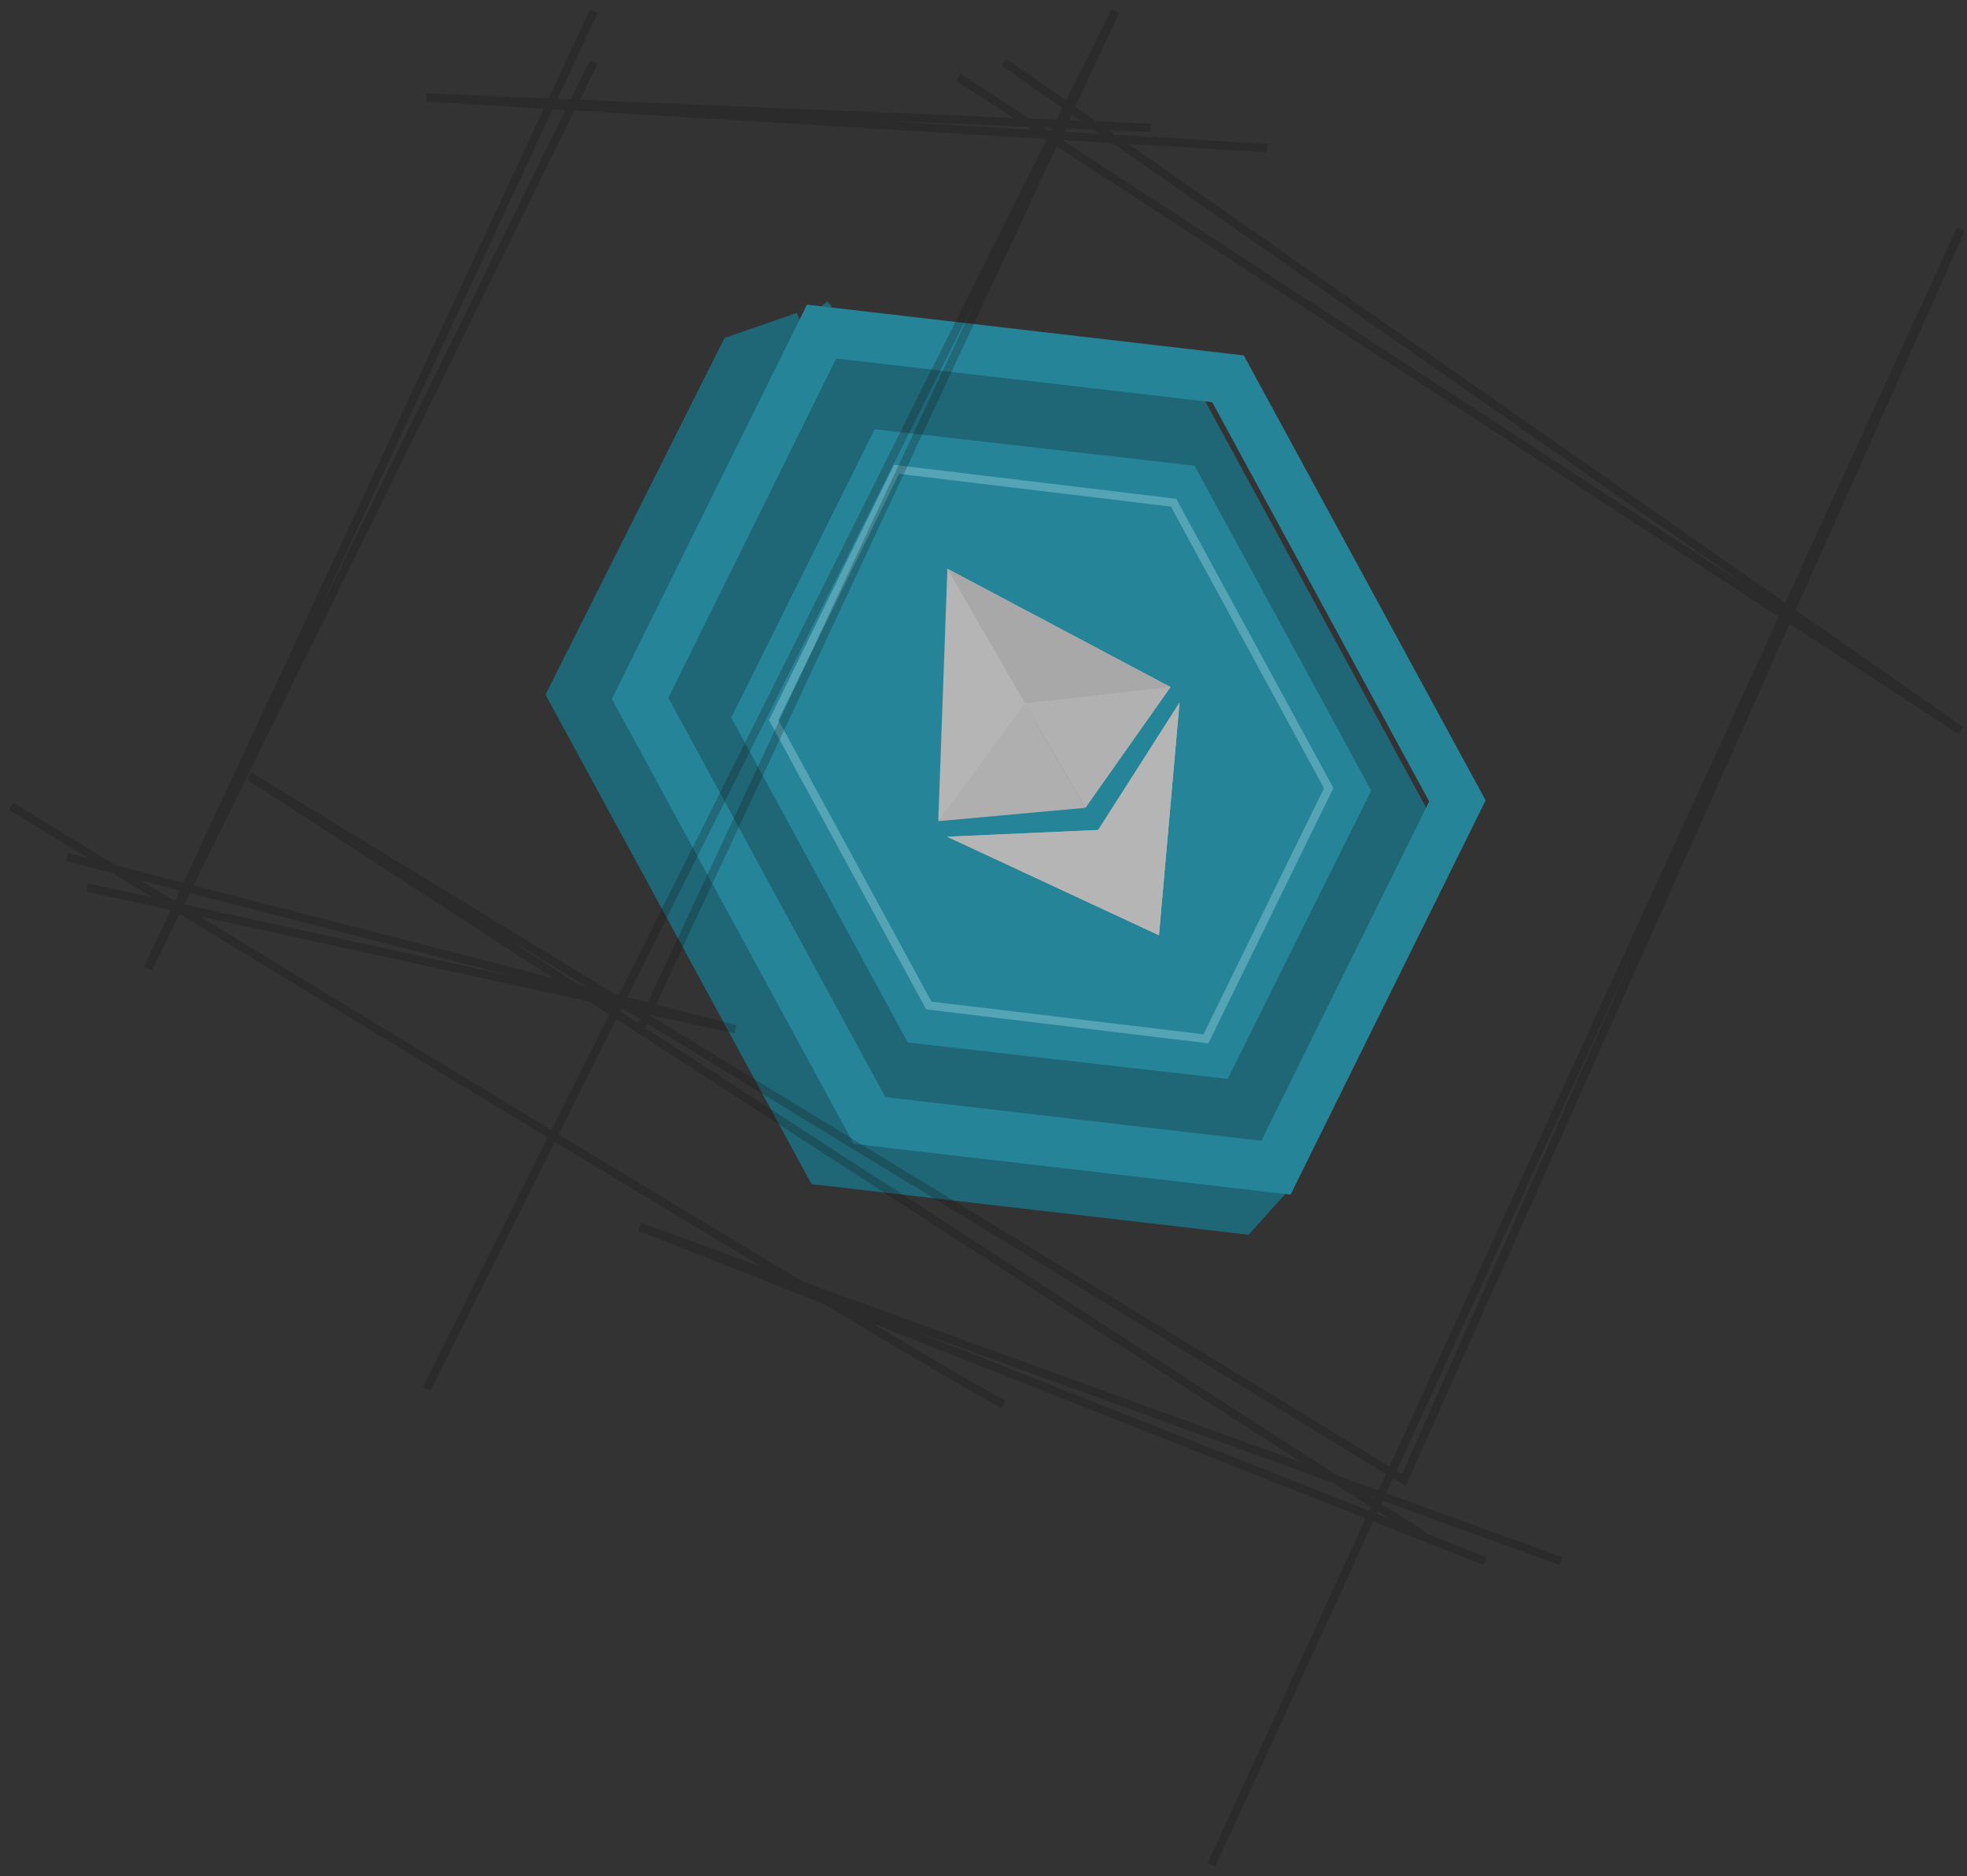
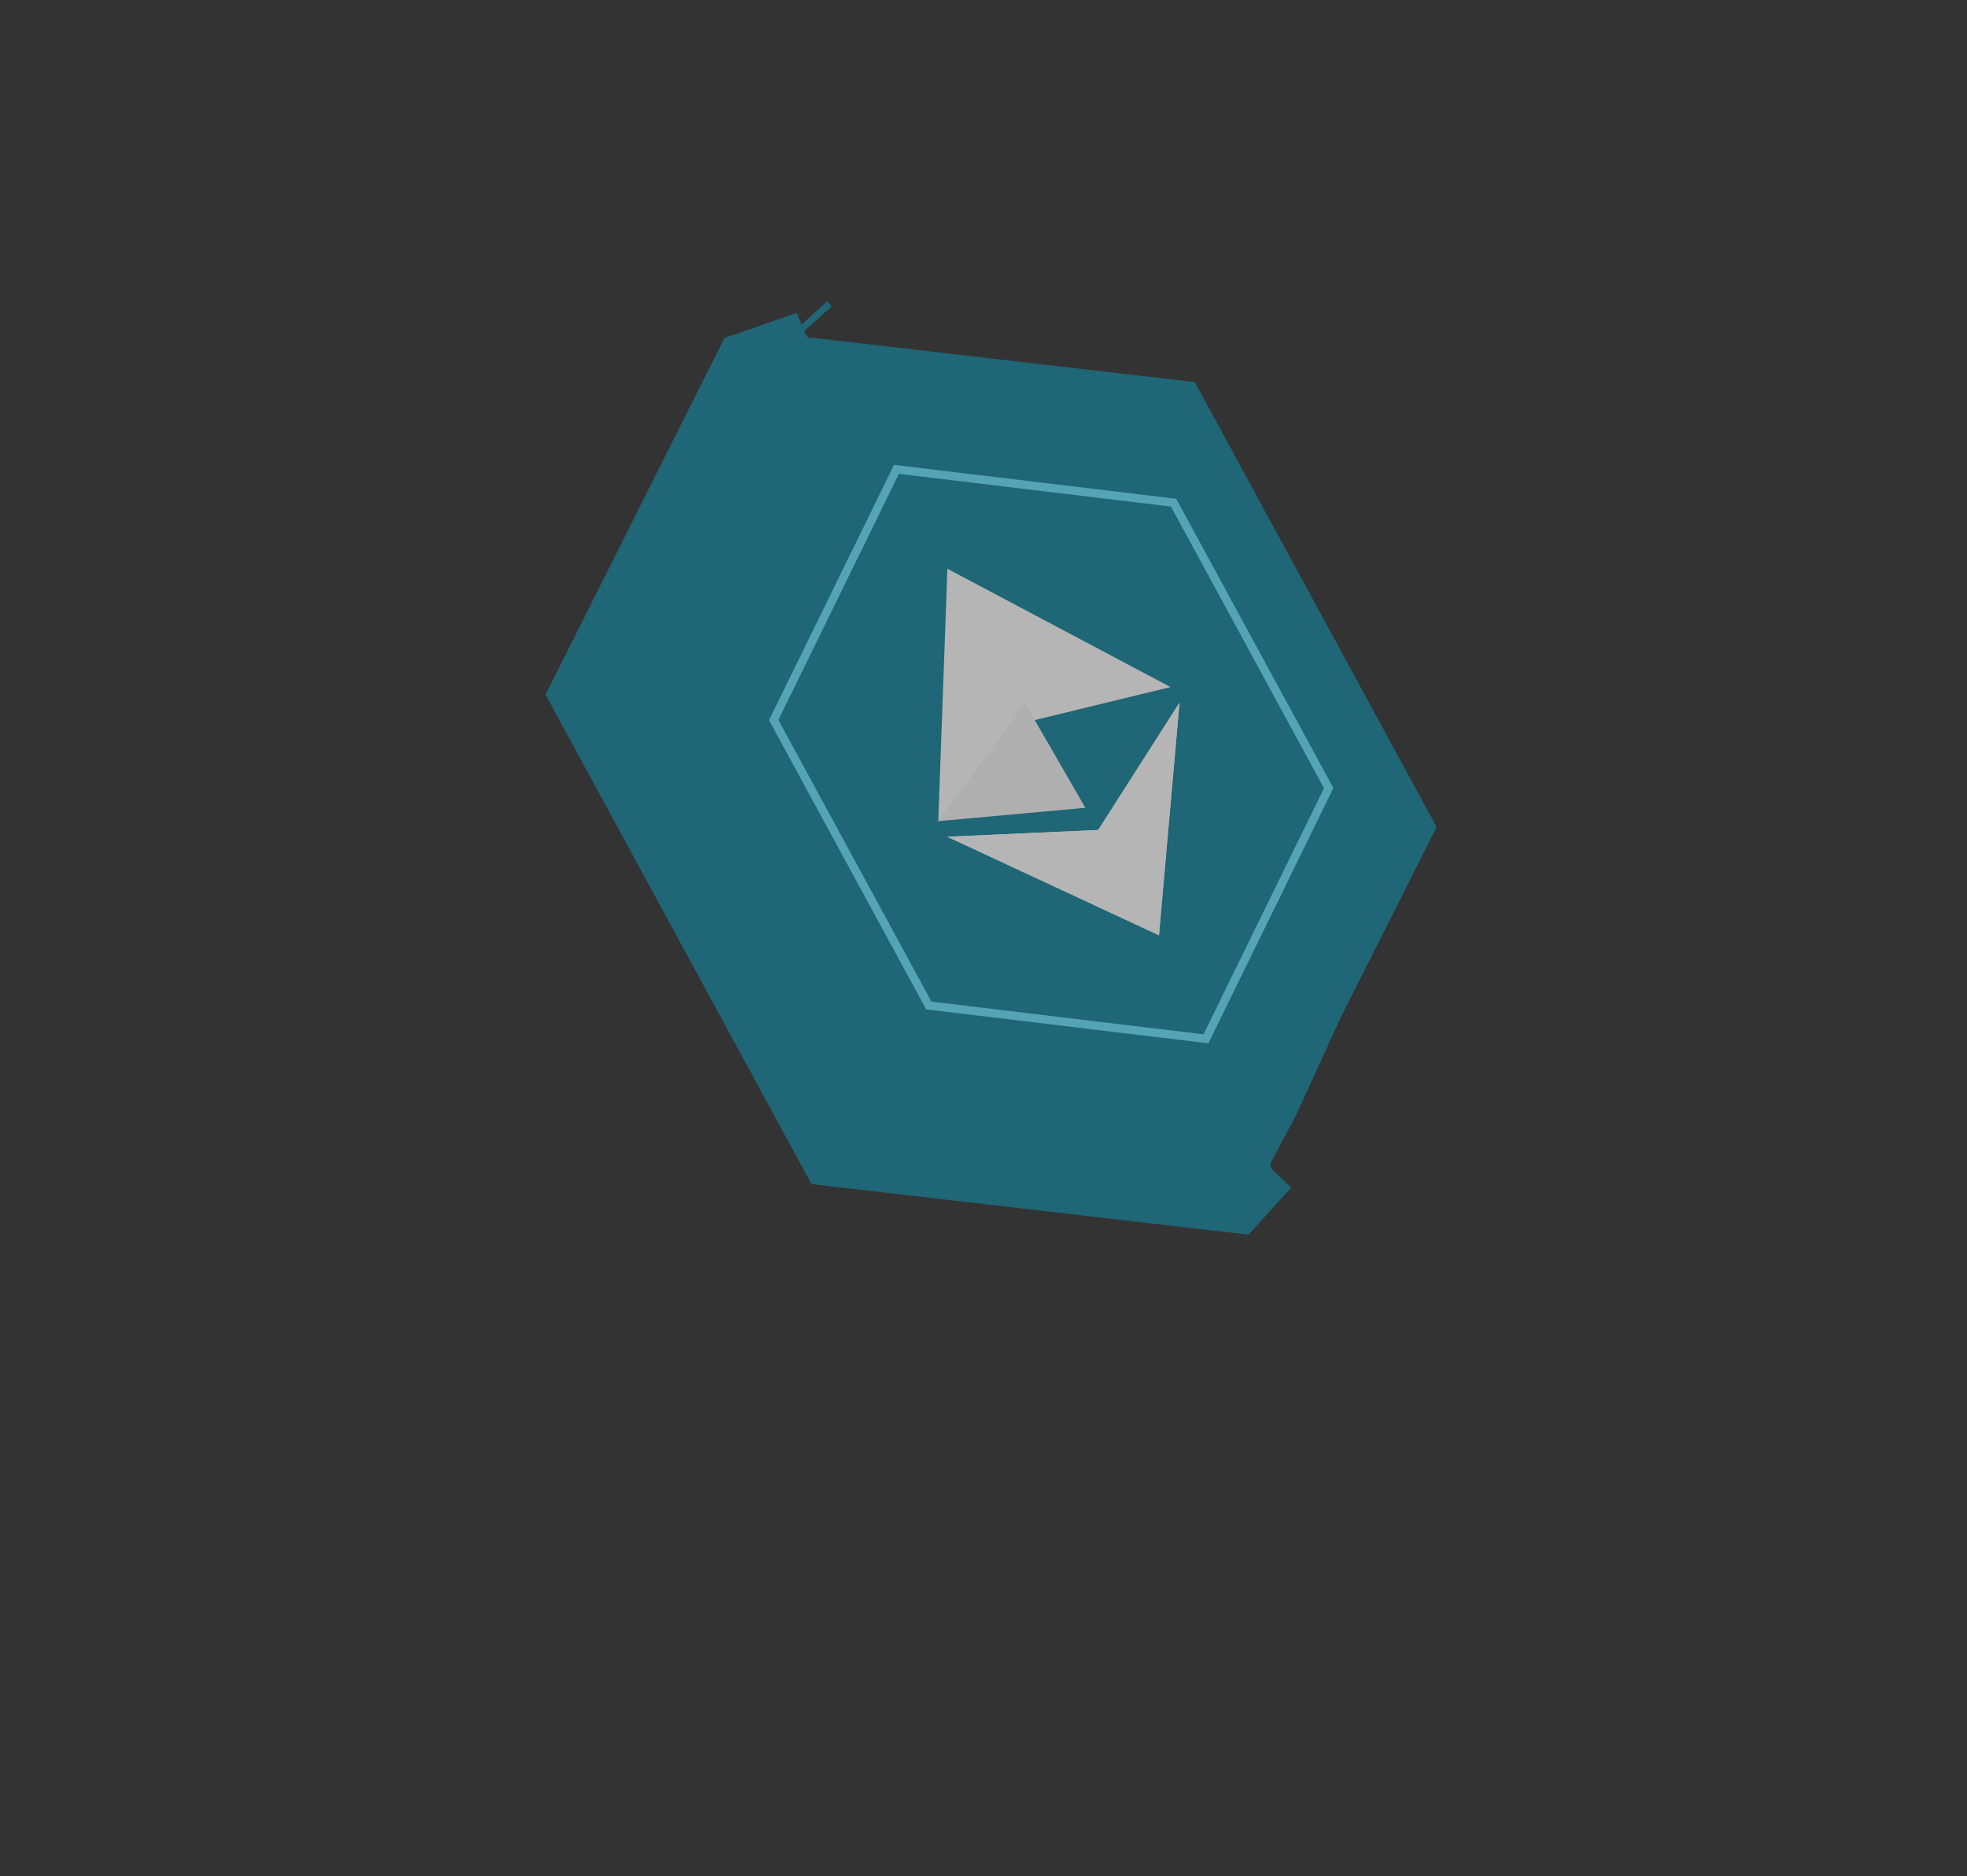
<svg xmlns="http://www.w3.org/2000/svg" width="173" height="165" viewBox="0 0 173 165" fill="none">
  <rect x="0" y="0" width="173" height="165" fill="#333333" stroke="none" />
  <g opacity="0.64">
    <path d="M115.952 88.484L115.934 88.521L115.917 88.558L111.932 97.266L109.909 101.035C109.197 102.361 109.593 103.719 110.481 104.553L108.941 106.26L72.764 102.072L50.465 61.046L65.289 31.509L68.844 30.276C69.253 31.249 70.21 31.989 71.439 31.919L76 32.447L85.611 33.56L103.695 35.654L123.867 72.765L115.952 88.484ZM72.385 102.028C72.386 102.028 72.386 102.028 72.387 102.028L72.385 102.028ZM65.007 31.606L65.009 31.606L65.007 31.606ZM71.119 27.972L71.521 28.415L71.119 27.972Z" fill="#14849D" stroke="#14849D" stroke-width="4.405" />
-     <path d="M128.181 70.432L112.222 102.685L76.477 98.534L56.301 61.413L72.26 29.16L108.005 33.311L128.181 70.432Z" stroke="#1FB3D3" stroke-width="4.405" />
-     <path d="M107.979 94.878L79.839 91.671L64.314 63.107L76.928 37.749L105.068 40.956L120.594 69.52L107.979 94.878Z" fill="#1FB3D3" />
    <path fill-rule="evenodd" clip-rule="evenodd" d="M91.008 63.322L83.325 50.016L102.949 60.418L91.008 63.323L91.008 63.322ZM83.325 50.016L83.325 50.016L83.325 50.016L83.325 50.016ZM83.325 50.017L83.325 50.016L83.325 50.016L83.325 50.017ZM83.325 50.017L82.522 72.211L91.008 63.323L91.007 63.323L83.325 50.017ZM101.933 82.246L96.587 72.987L83.313 73.583L101.933 82.246ZM96.587 72.987L101.933 82.246L103.74 61.789L96.587 72.987Z" fill="white" />
    <path d="M82.522 72.212L90.156 61.848L95.461 71.036L82.522 72.212Z" fill="#F5F5F5" />
-     <path fill-rule="evenodd" clip-rule="evenodd" d="M83.325 50.016L95.461 71.036L102.949 60.418L83.325 50.016Z" fill="#EAEBED" />
    <path fill-rule="evenodd" clip-rule="evenodd" d="M101.933 82.246L96.587 72.987L103.74 61.789L101.933 82.246Z" fill="white" />
    <path fill-rule="evenodd" clip-rule="evenodd" d="M101.933 82.246L96.587 72.987L83.313 73.582L101.933 82.246Z" fill="white" />
-     <path d="M102.949 60.417L90.156 61.847L95.461 71.036L102.949 60.417Z" fill="#F9F9F9" />
+     <path d="M102.949 60.417L95.461 71.036L102.949 60.417Z" fill="#F9F9F9" />
    <path d="M116.86 69.306L106.063 91.352L81.69 88.422L68.047 63.321L78.845 41.275L103.217 44.205L116.86 69.306Z" stroke="#68E4FF" stroke-width="0.734" />
-     <path d="M125.254 135.052C123.467 134.031 88.332 111.296 56.27 90.516M106.549 164L172.462 20.15L123.473 130.153L21.932 68.249C31.396 74.39 43.593 82.3 56.27 90.516M84.281 6.79L172.462 64.24L88.29 5.454M56.27 90.516L98.087 1L37.519 122.137M101.205 11.243L37.519 8.571L111.448 13.025M52.216 5.454L13.025 85.172L52.216 1M130.598 137.279L56.27 107.885L137.279 137.279M88.29 123.473C86.152 122.76 29.206 88.141 1 70.921M7.68 78.046L64.686 90.516L5.899 75.374" stroke="black" stroke-opacity="0.24" stroke-width="0.734" />
  </g>
</svg>